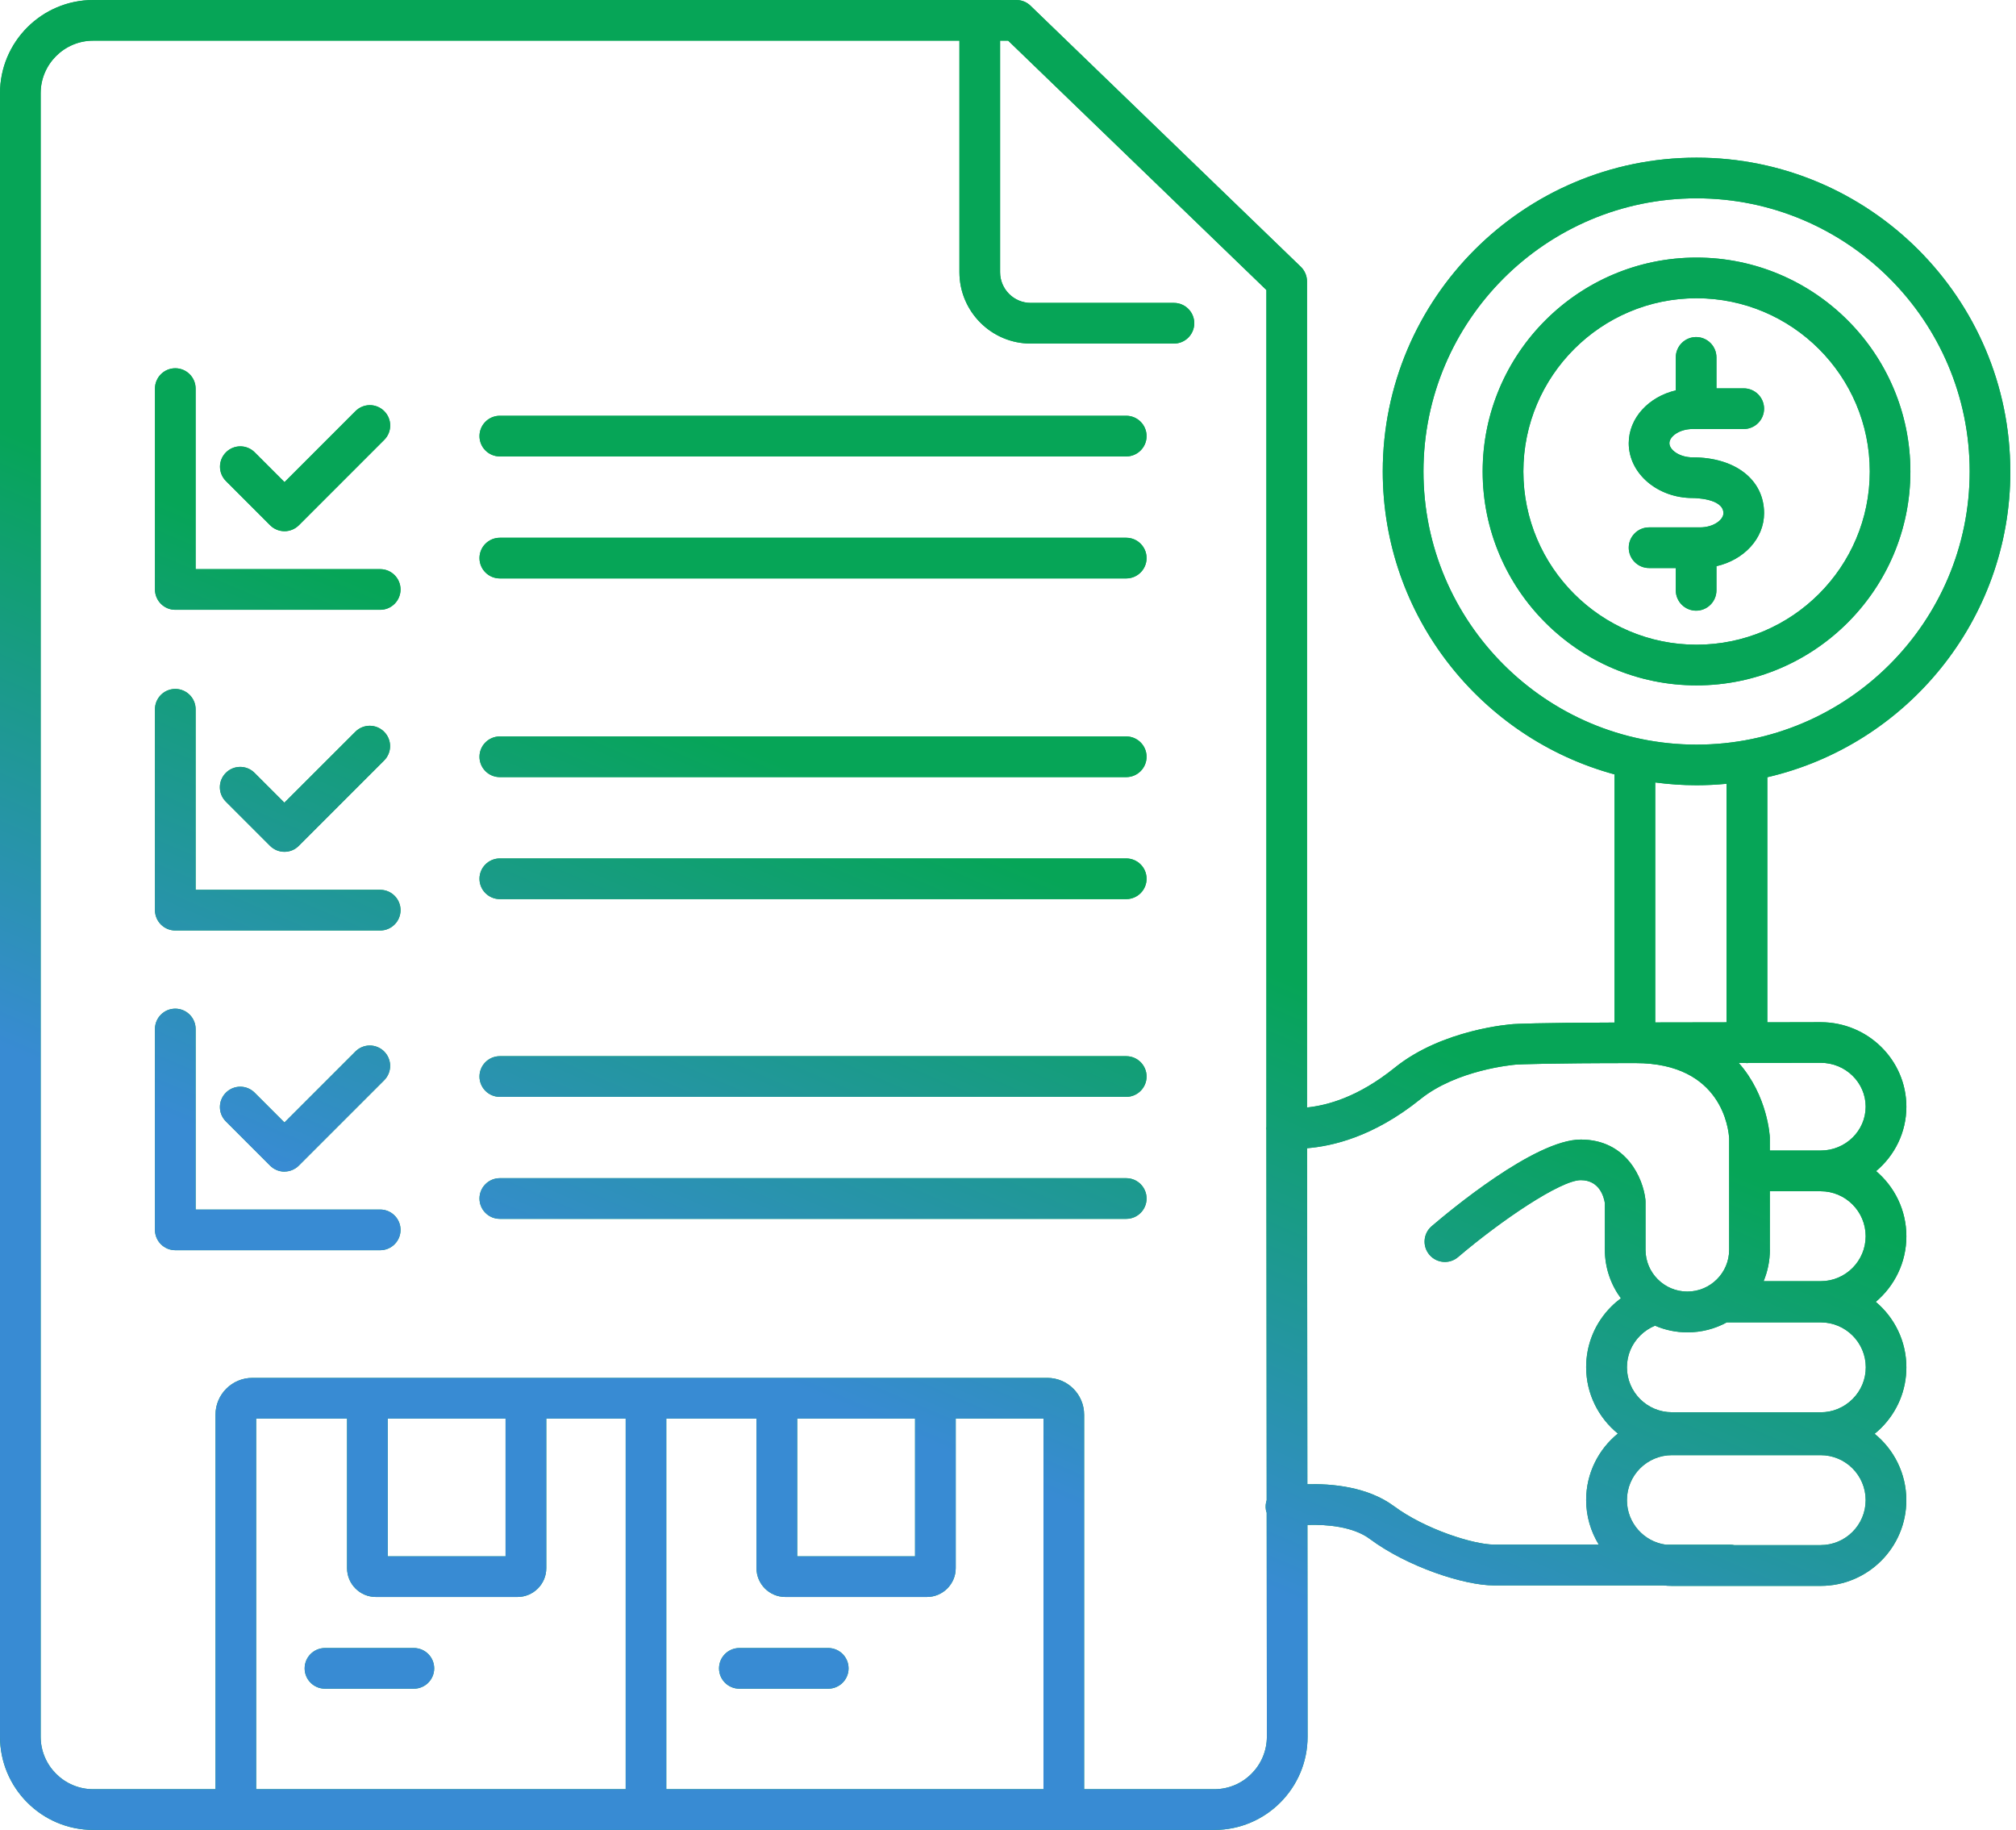
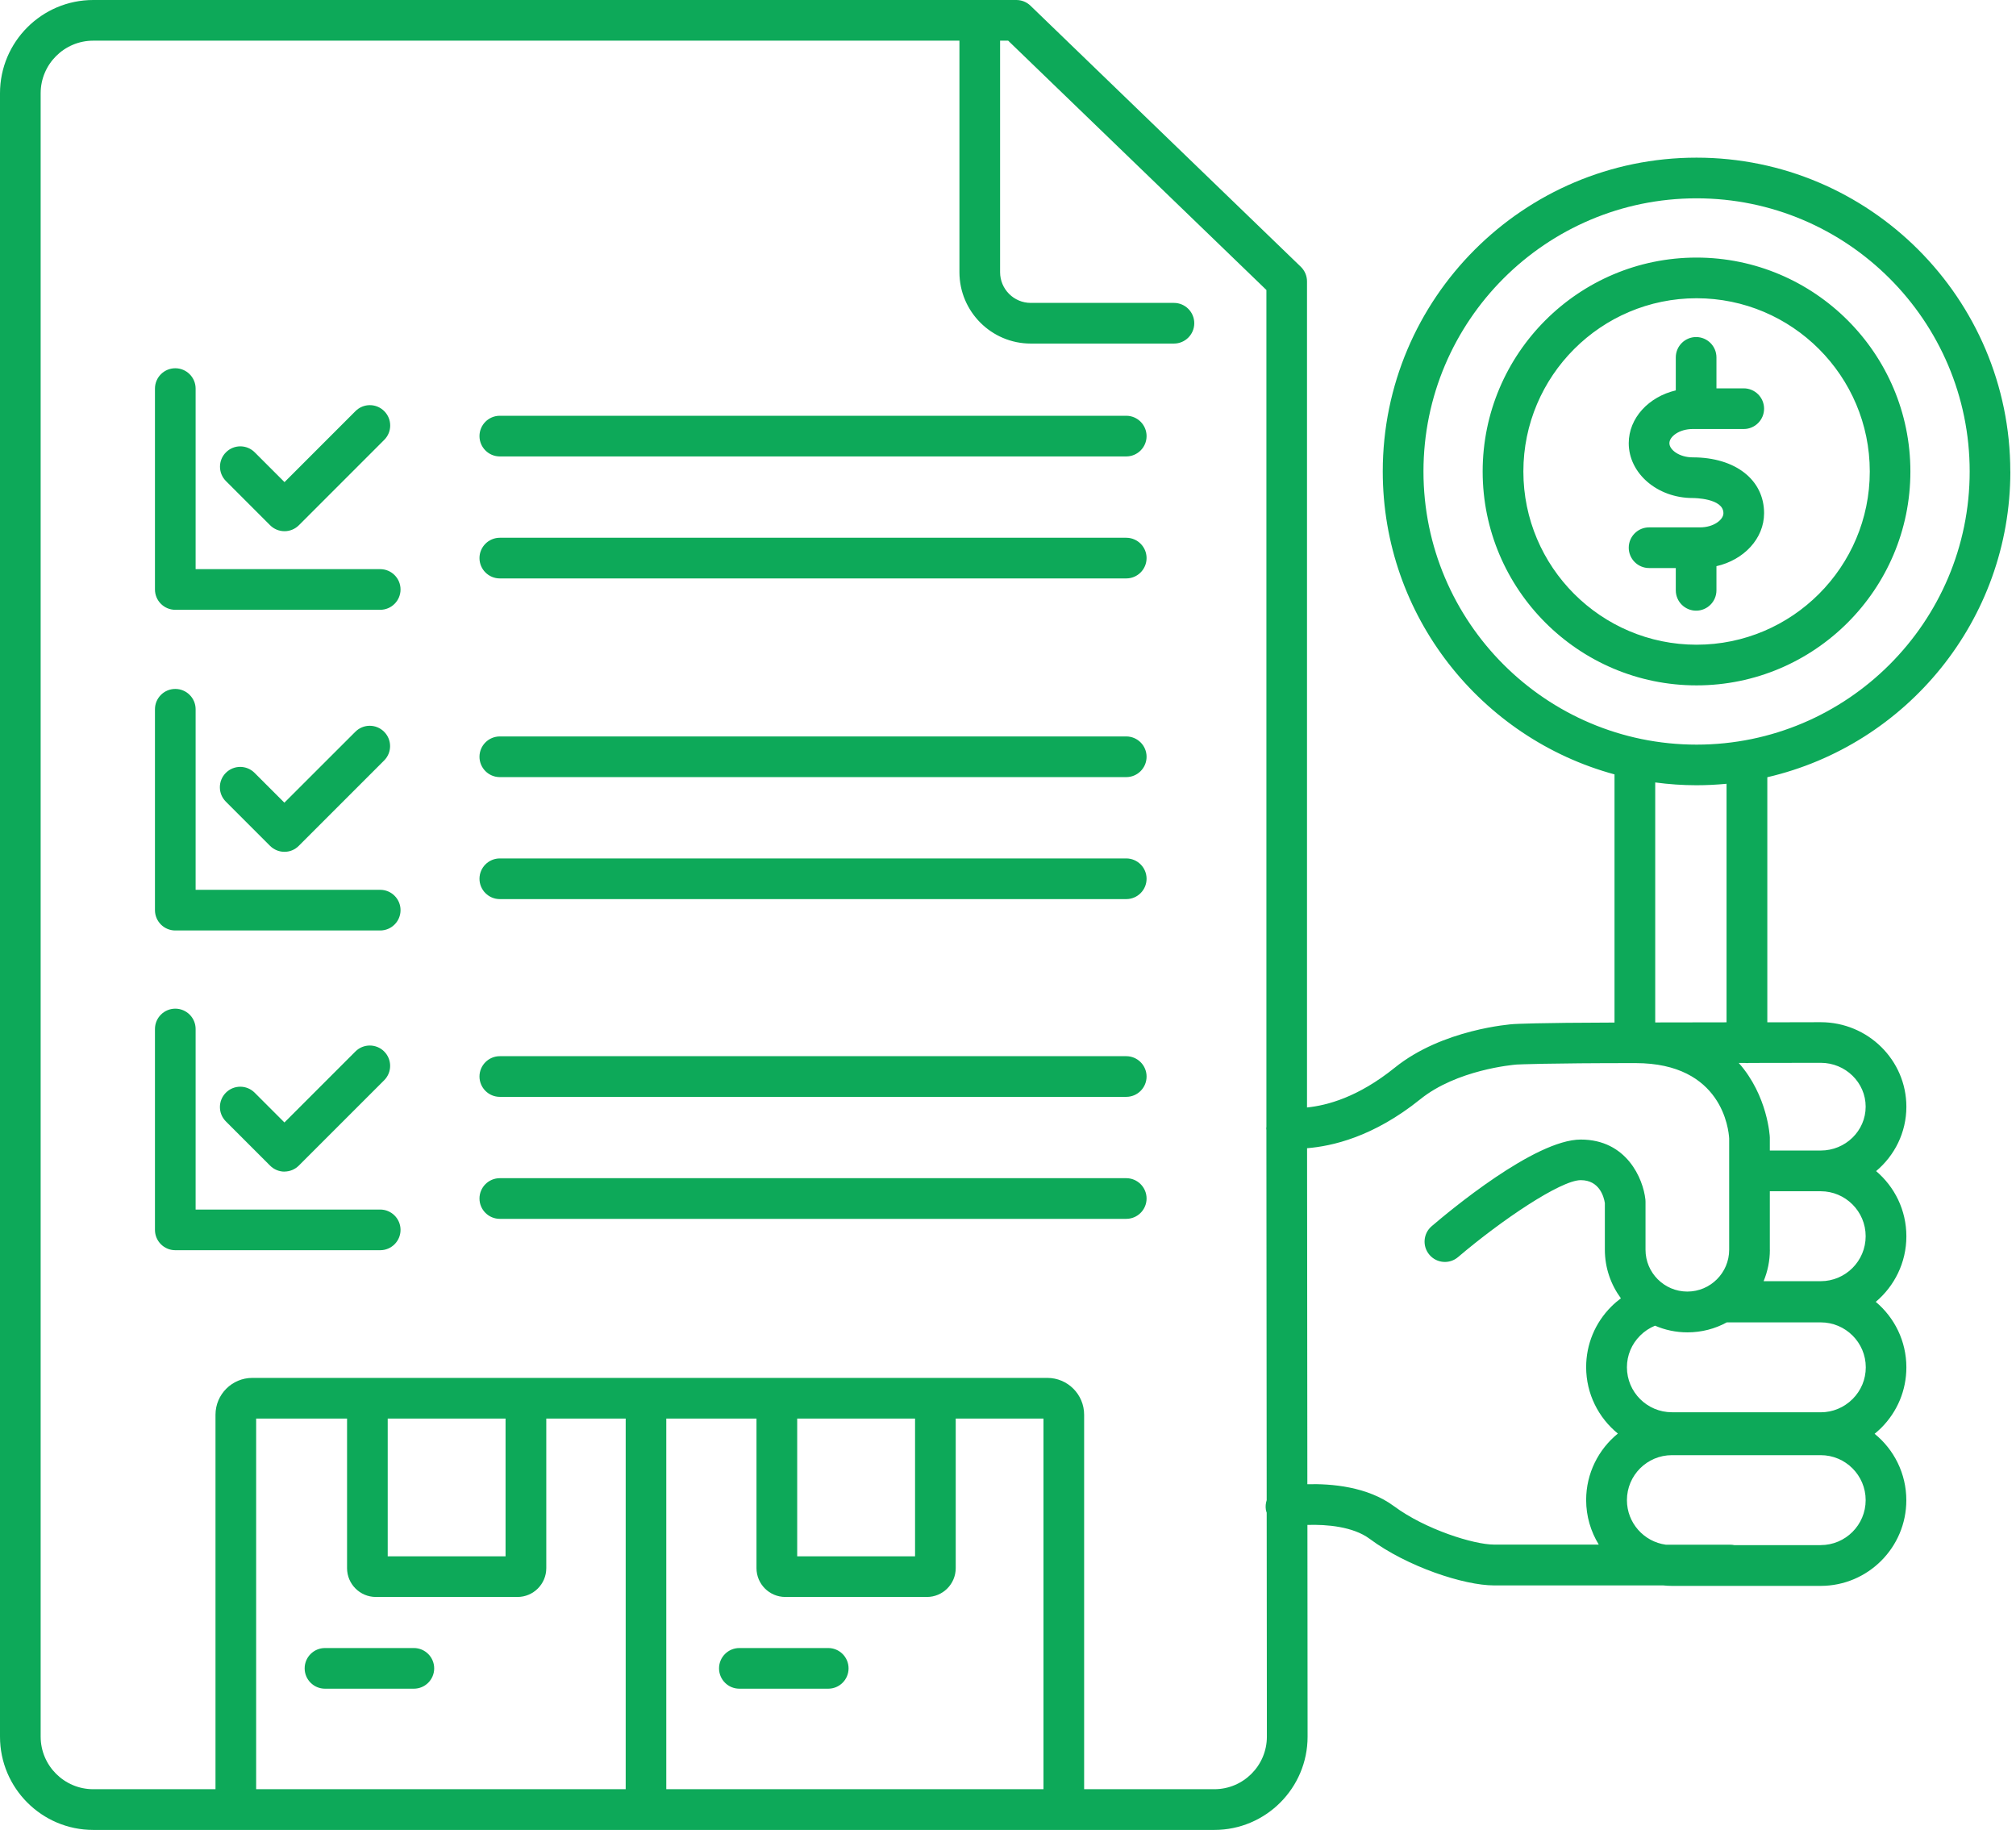
<svg xmlns="http://www.w3.org/2000/svg" width="119" height="108" viewBox="0 0 119 108" fill="none">
  <path fill-rule="evenodd" clip-rule="evenodd" d="M100.142 9.305C110.355 9.305 118.663 17.613 118.663 27.826L118.666 27.83C118.666 36.607 112.529 43.971 104.321 45.871V60.336L107.472 60.329C110.263 60.329 112.529 62.568 112.529 65.318C112.529 66.84 111.833 68.201 110.743 69.117C111.833 70.046 112.529 71.414 112.529 72.967C112.529 74.52 111.823 75.905 110.722 76.834C111.826 77.76 112.529 79.149 112.529 80.698C112.529 82.046 112.001 83.314 111.045 84.271C110.921 84.394 110.787 84.511 110.654 84.621C111.795 85.546 112.526 86.962 112.526 88.543C112.526 91.33 110.259 93.597 107.472 93.597H98.688C98.513 93.597 98.338 93.586 98.167 93.569H88.183C86.421 93.569 83.057 92.465 80.853 90.823C79.875 90.093 78.302 89.962 77.174 90L77.184 102.497C77.184 105.531 74.715 108 71.681 108H5.503C2.469 108 0 105.531 0 102.497V5.503C0 2.469 2.469 0 5.503 0H59.993C60.305 0 60.603 0.12 60.826 0.336L76.783 15.744C77.016 15.97 77.15 16.282 77.15 16.608V65.362C78.329 65.239 80.153 64.769 82.334 63.01C85.142 60.744 89.181 60.449 89.352 60.439L89.355 60.439H89.356C89.452 60.433 90.753 60.36 95.301 60.35V45.703C87.429 43.567 81.621 36.363 81.621 27.826C81.621 17.613 89.928 9.305 100.142 9.305ZM100.145 11.705C91.255 11.705 84.024 18.936 84.024 27.826C84.024 36.717 91.255 43.947 100.145 43.947C109.035 43.947 116.266 36.717 116.266 27.826C116.266 18.936 109.035 11.705 100.145 11.705ZM96.034 80.695C96.034 82.159 97.224 83.349 98.688 83.349L98.691 83.352H107.475C108.178 83.352 108.847 83.074 109.354 82.57C109.855 82.07 110.133 81.405 110.133 80.698C110.133 79.234 108.939 78.045 107.475 78.045H101.928C101.239 78.422 100.447 78.634 99.607 78.634C98.928 78.634 98.28 78.494 97.694 78.24C97.368 78.374 97.07 78.569 96.816 78.823C96.312 79.323 96.034 79.989 96.034 80.695ZM104.469 70.306V73.762L104.472 73.759C104.472 74.417 104.338 75.041 104.102 75.614H107.472C108.936 75.614 110.126 74.424 110.126 72.96C110.126 71.496 108.936 70.306 107.472 70.306H104.469ZM15.12 83.722V105.597H15.123H36.933V83.722H32.246V92.551C32.246 93.49 31.481 94.251 30.545 94.251H22.186C21.247 94.251 20.486 93.487 20.486 92.551V83.722H15.12ZM29.842 83.722H22.886V91.851H29.842V83.722ZM54.014 83.722H47.057V91.851H54.014V83.722ZM54.713 94.251H46.354C45.415 94.251 44.654 93.487 44.654 92.551V83.722H39.329V105.597H61.594V83.722H56.414V92.551C56.414 93.49 55.649 94.251 54.713 94.251ZM63.994 105.597H71.678C73.389 105.597 74.781 104.205 74.781 102.494L74.77 89.277C74.75 89.222 74.733 89.163 74.722 89.105C74.691 88.91 74.712 88.718 74.77 88.539L74.753 67.701V66.693C74.753 66.687 74.752 66.681 74.751 66.676C74.75 66.669 74.749 66.663 74.749 66.657L74.746 66.638C74.745 66.631 74.744 66.624 74.744 66.617C74.743 66.611 74.743 66.604 74.743 66.597C74.743 66.586 74.744 66.576 74.745 66.566C74.746 66.559 74.747 66.553 74.748 66.546C74.751 66.531 74.753 66.516 74.753 66.501V17.115L59.51 2.4H59.033V16.063C59.033 17.064 59.846 17.877 60.843 17.877H69.295C69.957 17.877 70.495 18.415 70.495 19.077C70.495 19.738 69.957 20.277 69.295 20.277H60.843C58.522 20.277 56.633 18.387 56.633 16.063V2.4H5.503C3.792 2.4 2.4 3.792 2.4 5.503V102.494C2.4 104.205 3.792 105.597 5.503 105.597H12.72V83.496C12.72 82.296 13.697 81.322 14.894 81.322H61.821C63.021 81.322 63.994 82.296 63.994 83.496V105.597ZM77.17 87.597C78.583 87.559 80.726 87.734 82.286 88.896L82.279 88.889C84.141 90.274 87.014 91.159 88.176 91.159H94.371C93.902 90.391 93.627 89.493 93.627 88.529C93.627 86.949 94.358 85.536 95.499 84.607C94.358 83.678 93.627 82.265 93.627 80.685C93.627 79.337 94.155 78.069 95.112 77.112C95.29 76.934 95.479 76.773 95.678 76.625C95.085 75.819 94.731 74.829 94.731 73.752V71.002C94.673 70.635 94.413 69.651 93.309 69.651C92.129 69.651 88.632 72.007 86.067 74.191C85.563 74.623 84.806 74.561 84.377 74.057C83.945 73.553 84.007 72.795 84.511 72.367C85.512 71.513 90.593 67.255 93.309 67.255C96.024 67.255 96.994 69.573 97.125 70.797C97.131 70.841 97.131 70.886 97.131 70.927V73.759C97.131 75.12 98.239 76.227 99.6 76.227C100.961 76.227 102.069 75.12 102.069 73.759V67.193C102.041 66.682 101.664 62.743 96.542 62.743C91.284 62.743 89.672 62.821 89.519 62.828L89.506 62.829L89.496 62.83C89.292 62.847 85.992 63.139 83.842 64.872C81.048 67.121 78.61 67.646 77.153 67.766L77.17 87.597ZM102.381 91.193H107.472V91.19C108.936 91.19 110.126 90 110.126 88.536C110.126 87.072 108.936 85.882 107.472 85.882H98.688C97.224 85.882 96.034 87.072 96.034 88.536C96.034 89.88 97.035 90.991 98.331 91.166H102.13C102.216 91.166 102.298 91.176 102.381 91.193ZM110.126 65.314C110.126 63.888 108.936 62.726 107.472 62.726L103.231 62.733L103.218 62.734L103.193 62.737C103.168 62.74 103.143 62.743 103.118 62.743C103.099 62.743 103.081 62.74 103.063 62.738C103.045 62.735 103.027 62.733 103.008 62.733H102.634C104.352 64.67 104.469 67.087 104.469 67.128V67.169V67.903H107.472C108.936 67.903 110.126 66.741 110.126 65.314ZM97.704 60.343L101.914 60.336V46.258C101.331 46.313 100.742 46.344 100.142 46.344C99.315 46.344 98.503 46.286 97.704 46.179V60.343ZM11.547 33.59H22.443C23.105 33.59 23.643 34.128 23.643 34.79C23.643 35.451 23.105 35.99 22.443 35.99H10.347C9.685 35.99 9.147 35.451 9.147 34.79V22.934C9.147 22.272 9.685 21.734 10.347 21.734C11.009 21.734 11.547 22.272 11.547 22.934V33.59ZM66.48 24.538H29.503C28.841 24.538 28.303 25.076 28.303 25.738C28.303 26.4 28.841 26.938 29.503 26.938H66.48C67.142 26.938 67.68 26.4 67.68 25.738C67.68 25.076 67.142 24.538 66.48 24.538ZM29.503 31.738H66.48C67.142 31.738 67.68 32.276 67.68 32.938C67.68 33.6 67.142 34.138 66.48 34.138H29.503C28.841 34.138 28.303 33.6 28.303 32.938C28.303 32.276 28.841 31.738 29.503 31.738ZM11.547 52.516H22.443C23.105 52.516 23.643 53.054 23.643 53.715C23.643 54.377 23.105 54.916 22.443 54.916H10.347C9.685 54.916 9.147 54.377 9.147 53.715V41.859C9.147 41.198 9.685 40.66 10.347 40.66C11.009 40.66 11.547 41.198 11.547 41.859V52.516ZM66.48 43.464H29.503C28.841 43.464 28.303 44.002 28.303 44.664C28.303 45.326 28.841 45.864 29.503 45.864H66.48C67.142 45.864 67.68 45.326 67.68 44.664C67.68 44.002 67.142 43.464 66.48 43.464ZM29.503 50.664H66.48C67.142 50.664 67.68 51.202 67.68 51.864C67.68 52.526 67.142 53.064 66.48 53.064H29.503C28.841 53.064 28.303 52.526 28.303 51.864C28.303 51.202 28.841 50.664 29.503 50.664ZM11.547 71.386H22.443C23.105 71.386 23.643 71.925 23.643 72.586C23.643 73.248 23.105 73.786 22.443 73.786H10.347C9.685 73.786 9.147 73.248 9.147 72.586V60.73C9.147 60.069 9.685 59.53 10.347 59.53C11.009 59.53 11.547 60.069 11.547 60.73V71.386ZM66.48 62.335H29.503C28.841 62.335 28.303 62.873 28.303 63.535C28.303 64.196 28.841 64.735 29.503 64.735H66.48C67.142 64.735 67.68 64.196 67.68 63.535C67.68 62.873 67.142 62.335 66.48 62.335ZM29.503 69.535H66.48C67.142 69.535 67.68 70.073 67.68 70.735C67.68 71.397 67.142 71.935 66.48 71.935H29.503C28.841 71.935 28.303 71.397 28.303 70.735C28.303 70.073 28.841 69.535 29.503 69.535ZM24.429 97.265H19.183C18.522 97.265 17.983 97.803 17.983 98.465C17.983 99.127 18.522 99.665 19.183 99.665H24.429C25.091 99.665 25.629 99.127 25.629 98.465C25.629 97.803 25.091 97.265 24.429 97.265ZM42.443 98.465C42.443 99.127 42.981 99.665 43.643 99.665H48.889C49.551 99.665 50.089 99.127 50.089 98.465C50.089 97.803 49.551 97.265 48.889 97.265H43.643C42.981 97.265 42.443 97.803 42.443 98.465ZM16.79 69.144C17.109 69.144 17.414 69.017 17.64 68.791L22.677 63.755C23.146 63.285 23.146 62.527 22.677 62.057C22.207 61.588 21.449 61.588 20.98 62.057L16.79 66.247L15.031 64.488C14.561 64.019 13.804 64.019 13.334 64.488C12.864 64.958 12.864 65.716 13.334 66.185L15.943 68.794C16.169 69.021 16.474 69.148 16.793 69.148L16.79 69.144ZM16.79 50.273C17.098 50.273 17.403 50.157 17.637 49.92L22.673 44.884C23.143 44.414 23.143 43.656 22.673 43.187C22.203 42.717 21.446 42.717 20.976 43.187L16.786 47.373L15.027 45.614C14.558 45.144 13.8 45.144 13.33 45.614C12.861 46.084 12.861 46.841 13.33 47.311L15.939 49.92C16.173 50.153 16.481 50.273 16.79 50.273ZM15.943 30.998L15.944 30.999L15.945 31C16.171 31.225 16.475 31.351 16.794 31.351C17.112 31.351 17.418 31.224 17.644 30.998L22.68 25.961C23.15 25.492 23.15 24.734 22.68 24.264C22.211 23.794 21.453 23.794 20.983 24.264L16.794 28.454L15.035 26.695C14.565 26.225 13.807 26.225 13.338 26.695C12.868 27.165 12.868 27.922 13.338 28.392L15.943 30.998ZM112.766 27.826C112.766 20.866 107.102 15.202 100.142 15.202C93.182 15.202 87.518 20.866 87.518 27.826C87.518 34.786 93.182 40.45 100.142 40.45C107.102 40.45 112.766 34.786 112.766 27.826ZM89.921 27.826C89.921 22.19 94.508 17.602 100.145 17.602C105.782 17.602 110.369 22.19 110.369 27.826C110.369 33.463 105.782 38.05 100.145 38.05C94.508 38.05 89.921 33.463 89.921 27.826ZM101.318 33.415V34.841C101.318 35.503 100.78 36.041 100.118 36.041C99.457 36.041 98.918 35.503 98.918 34.841V33.525H97.341C96.679 33.525 96.141 32.986 96.141 32.325C96.141 31.663 96.679 31.125 97.341 31.125H100.355C101.143 31.125 101.73 30.682 101.73 30.288C101.73 29.403 99.991 29.393 99.916 29.393C97.835 29.393 96.141 27.943 96.141 26.157C96.141 24.669 97.32 23.417 98.918 23.04V21.093C98.918 20.431 99.457 19.892 100.118 19.892C100.78 19.892 101.318 20.431 101.318 21.093V22.92H102.93C103.591 22.92 104.13 23.458 104.13 24.12C104.13 24.782 103.591 25.32 102.93 25.32H99.916C99.127 25.32 98.541 25.762 98.541 26.157C98.541 26.551 99.131 26.993 99.916 26.993C102.436 26.993 104.13 28.317 104.13 30.288C104.13 31.79 102.933 33.048 101.318 33.415Z" fill="#0DA959" />
-   <path fill-rule="evenodd" clip-rule="evenodd" d="M100.142 9.305C110.355 9.305 118.663 17.613 118.663 27.826L118.666 27.83C118.666 36.607 112.529 43.971 104.321 45.871V60.336L107.472 60.329C110.263 60.329 112.529 62.568 112.529 65.318C112.529 66.84 111.833 68.201 110.743 69.117C111.833 70.046 112.529 71.414 112.529 72.967C112.529 74.52 111.823 75.905 110.722 76.834C111.826 77.76 112.529 79.149 112.529 80.698C112.529 82.046 112.001 83.314 111.045 84.271C110.921 84.394 110.787 84.511 110.654 84.621C111.795 85.546 112.526 86.962 112.526 88.543C112.526 91.33 110.259 93.597 107.472 93.597H98.688C98.513 93.597 98.338 93.586 98.167 93.569H88.183C86.421 93.569 83.057 92.465 80.853 90.823C79.875 90.093 78.302 89.962 77.174 90L77.184 102.497C77.184 105.531 74.715 108 71.681 108H5.503C2.469 108 0 105.531 0 102.497V5.503C0 2.469 2.469 0 5.503 0H59.993C60.305 0 60.603 0.12 60.826 0.336L76.783 15.744C77.016 15.97 77.15 16.282 77.15 16.608V65.362C78.329 65.239 80.153 64.769 82.334 63.01C85.142 60.744 89.181 60.449 89.352 60.439L89.355 60.439H89.356C89.452 60.433 90.753 60.36 95.301 60.35V45.703C87.429 43.567 81.621 36.363 81.621 27.826C81.621 17.613 89.928 9.305 100.142 9.305ZM100.145 11.705C91.255 11.705 84.024 18.936 84.024 27.826C84.024 36.717 91.255 43.947 100.145 43.947C109.035 43.947 116.266 36.717 116.266 27.826C116.266 18.936 109.035 11.705 100.145 11.705ZM96.034 80.695C96.034 82.159 97.224 83.349 98.688 83.349L98.691 83.352H107.475C108.178 83.352 108.847 83.074 109.354 82.57C109.855 82.07 110.133 81.405 110.133 80.698C110.133 79.234 108.939 78.045 107.475 78.045H101.928C101.239 78.422 100.447 78.634 99.607 78.634C98.928 78.634 98.28 78.494 97.694 78.24C97.368 78.374 97.07 78.569 96.816 78.823C96.312 79.323 96.034 79.989 96.034 80.695ZM104.469 70.306V73.762L104.472 73.759C104.472 74.417 104.338 75.041 104.102 75.614H107.472C108.936 75.614 110.126 74.424 110.126 72.96C110.126 71.496 108.936 70.306 107.472 70.306H104.469ZM15.12 83.722V105.597H15.123H36.933V83.722H32.246V92.551C32.246 93.49 31.481 94.251 30.545 94.251H22.186C21.247 94.251 20.486 93.487 20.486 92.551V83.722H15.12ZM29.842 83.722H22.886V91.851H29.842V83.722ZM54.014 83.722H47.057V91.851H54.014V83.722ZM54.713 94.251H46.354C45.415 94.251 44.654 93.487 44.654 92.551V83.722H39.329V105.597H61.594V83.722H56.414V92.551C56.414 93.49 55.649 94.251 54.713 94.251ZM63.994 105.597H71.678C73.389 105.597 74.781 104.205 74.781 102.494L74.77 89.277C74.75 89.222 74.733 89.163 74.722 89.105C74.691 88.91 74.712 88.718 74.77 88.539L74.753 67.701V66.693C74.753 66.687 74.752 66.681 74.751 66.676C74.75 66.669 74.749 66.663 74.749 66.657L74.746 66.638C74.745 66.631 74.744 66.624 74.744 66.617C74.743 66.611 74.743 66.604 74.743 66.597C74.743 66.586 74.744 66.576 74.745 66.566C74.746 66.559 74.747 66.553 74.748 66.546C74.751 66.531 74.753 66.516 74.753 66.501V17.115L59.51 2.4H59.033V16.063C59.033 17.064 59.846 17.877 60.843 17.877H69.295C69.957 17.877 70.495 18.415 70.495 19.077C70.495 19.738 69.957 20.277 69.295 20.277H60.843C58.522 20.277 56.633 18.387 56.633 16.063V2.4H5.503C3.792 2.4 2.4 3.792 2.4 5.503V102.494C2.4 104.205 3.792 105.597 5.503 105.597H12.72V83.496C12.72 82.296 13.697 81.322 14.894 81.322H61.821C63.021 81.322 63.994 82.296 63.994 83.496V105.597ZM77.17 87.597C78.583 87.559 80.726 87.734 82.286 88.896L82.279 88.889C84.141 90.274 87.014 91.159 88.176 91.159H94.371C93.902 90.391 93.627 89.493 93.627 88.529C93.627 86.949 94.358 85.536 95.499 84.607C94.358 83.678 93.627 82.265 93.627 80.685C93.627 79.337 94.155 78.069 95.112 77.112C95.29 76.934 95.479 76.773 95.678 76.625C95.085 75.819 94.731 74.829 94.731 73.752V71.002C94.673 70.635 94.413 69.651 93.309 69.651C92.129 69.651 88.632 72.007 86.067 74.191C85.563 74.623 84.806 74.561 84.377 74.057C83.945 73.553 84.007 72.795 84.511 72.367C85.512 71.513 90.593 67.255 93.309 67.255C96.024 67.255 96.994 69.573 97.125 70.797C97.131 70.841 97.131 70.886 97.131 70.927V73.759C97.131 75.12 98.239 76.227 99.6 76.227C100.961 76.227 102.069 75.12 102.069 73.759V67.193C102.041 66.682 101.664 62.743 96.542 62.743C91.284 62.743 89.672 62.821 89.519 62.828L89.506 62.829L89.496 62.83C89.292 62.847 85.992 63.139 83.842 64.872C81.048 67.121 78.61 67.646 77.153 67.766L77.17 87.597ZM102.381 91.193H107.472V91.19C108.936 91.19 110.126 90 110.126 88.536C110.126 87.072 108.936 85.882 107.472 85.882H98.688C97.224 85.882 96.034 87.072 96.034 88.536C96.034 89.88 97.035 90.991 98.331 91.166H102.13C102.216 91.166 102.298 91.176 102.381 91.193ZM110.126 65.314C110.126 63.888 108.936 62.726 107.472 62.726L103.231 62.733L103.218 62.734L103.193 62.737C103.168 62.74 103.143 62.743 103.118 62.743C103.099 62.743 103.081 62.74 103.063 62.738C103.045 62.735 103.027 62.733 103.008 62.733H102.634C104.352 64.67 104.469 67.087 104.469 67.128V67.169V67.903H107.472C108.936 67.903 110.126 66.741 110.126 65.314ZM97.704 60.343L101.914 60.336V46.258C101.331 46.313 100.742 46.344 100.142 46.344C99.315 46.344 98.503 46.286 97.704 46.179V60.343ZM11.547 33.59H22.443C23.105 33.59 23.643 34.128 23.643 34.79C23.643 35.451 23.105 35.99 22.443 35.99H10.347C9.685 35.99 9.147 35.451 9.147 34.79V22.934C9.147 22.272 9.685 21.734 10.347 21.734C11.009 21.734 11.547 22.272 11.547 22.934V33.59ZM66.48 24.538H29.503C28.841 24.538 28.303 25.076 28.303 25.738C28.303 26.4 28.841 26.938 29.503 26.938H66.48C67.142 26.938 67.68 26.4 67.68 25.738C67.68 25.076 67.142 24.538 66.48 24.538ZM29.503 31.738H66.48C67.142 31.738 67.68 32.276 67.68 32.938C67.68 33.6 67.142 34.138 66.48 34.138H29.503C28.841 34.138 28.303 33.6 28.303 32.938C28.303 32.276 28.841 31.738 29.503 31.738ZM11.547 52.516H22.443C23.105 52.516 23.643 53.054 23.643 53.715C23.643 54.377 23.105 54.916 22.443 54.916H10.347C9.685 54.916 9.147 54.377 9.147 53.715V41.859C9.147 41.198 9.685 40.66 10.347 40.66C11.009 40.66 11.547 41.198 11.547 41.859V52.516ZM66.48 43.464H29.503C28.841 43.464 28.303 44.002 28.303 44.664C28.303 45.326 28.841 45.864 29.503 45.864H66.48C67.142 45.864 67.68 45.326 67.68 44.664C67.68 44.002 67.142 43.464 66.48 43.464ZM29.503 50.664H66.48C67.142 50.664 67.68 51.202 67.68 51.864C67.68 52.526 67.142 53.064 66.48 53.064H29.503C28.841 53.064 28.303 52.526 28.303 51.864C28.303 51.202 28.841 50.664 29.503 50.664ZM11.547 71.386H22.443C23.105 71.386 23.643 71.925 23.643 72.586C23.643 73.248 23.105 73.786 22.443 73.786H10.347C9.685 73.786 9.147 73.248 9.147 72.586V60.73C9.147 60.069 9.685 59.53 10.347 59.53C11.009 59.53 11.547 60.069 11.547 60.73V71.386ZM66.48 62.335H29.503C28.841 62.335 28.303 62.873 28.303 63.535C28.303 64.196 28.841 64.735 29.503 64.735H66.48C67.142 64.735 67.68 64.196 67.68 63.535C67.68 62.873 67.142 62.335 66.48 62.335ZM29.503 69.535H66.48C67.142 69.535 67.68 70.073 67.68 70.735C67.68 71.397 67.142 71.935 66.48 71.935H29.503C28.841 71.935 28.303 71.397 28.303 70.735C28.303 70.073 28.841 69.535 29.503 69.535ZM24.429 97.265H19.183C18.522 97.265 17.983 97.803 17.983 98.465C17.983 99.127 18.522 99.665 19.183 99.665H24.429C25.091 99.665 25.629 99.127 25.629 98.465C25.629 97.803 25.091 97.265 24.429 97.265ZM42.443 98.465C42.443 99.127 42.981 99.665 43.643 99.665H48.889C49.551 99.665 50.089 99.127 50.089 98.465C50.089 97.803 49.551 97.265 48.889 97.265H43.643C42.981 97.265 42.443 97.803 42.443 98.465ZM16.79 69.144C17.109 69.144 17.414 69.017 17.64 68.791L22.677 63.755C23.146 63.285 23.146 62.527 22.677 62.057C22.207 61.588 21.449 61.588 20.98 62.057L16.79 66.247L15.031 64.488C14.561 64.019 13.804 64.019 13.334 64.488C12.864 64.958 12.864 65.716 13.334 66.185L15.943 68.794C16.169 69.021 16.474 69.148 16.793 69.148L16.79 69.144ZM16.79 50.273C17.098 50.273 17.403 50.157 17.637 49.92L22.673 44.884C23.143 44.414 23.143 43.656 22.673 43.187C22.203 42.717 21.446 42.717 20.976 43.187L16.786 47.373L15.027 45.614C14.558 45.144 13.8 45.144 13.33 45.614C12.861 46.084 12.861 46.841 13.33 47.311L15.939 49.92C16.173 50.153 16.481 50.273 16.79 50.273ZM15.943 30.998L15.944 30.999L15.945 31C16.171 31.225 16.475 31.351 16.794 31.351C17.112 31.351 17.418 31.224 17.644 30.998L22.68 25.961C23.15 25.492 23.15 24.734 22.68 24.264C22.211 23.794 21.453 23.794 20.983 24.264L16.794 28.454L15.035 26.695C14.565 26.225 13.807 26.225 13.338 26.695C12.868 27.165 12.868 27.922 13.338 28.392L15.943 30.998ZM112.766 27.826C112.766 20.866 107.102 15.202 100.142 15.202C93.182 15.202 87.518 20.866 87.518 27.826C87.518 34.786 93.182 40.45 100.142 40.45C107.102 40.45 112.766 34.786 112.766 27.826ZM89.921 27.826C89.921 22.19 94.508 17.602 100.145 17.602C105.782 17.602 110.369 22.19 110.369 27.826C110.369 33.463 105.782 38.05 100.145 38.05C94.508 38.05 89.921 33.463 89.921 27.826ZM101.318 33.415V34.841C101.318 35.503 100.78 36.041 100.118 36.041C99.457 36.041 98.918 35.503 98.918 34.841V33.525H97.341C96.679 33.525 96.141 32.986 96.141 32.325C96.141 31.663 96.679 31.125 97.341 31.125H100.355C101.143 31.125 101.73 30.682 101.73 30.288C101.73 29.403 99.991 29.393 99.916 29.393C97.835 29.393 96.141 27.943 96.141 26.157C96.141 24.669 97.32 23.417 98.918 23.04V21.093C98.918 20.431 99.457 19.892 100.118 19.892C100.78 19.892 101.318 20.431 101.318 21.093V22.92H102.93C103.591 22.92 104.13 23.458 104.13 24.12C104.13 24.782 103.591 25.32 102.93 25.32H99.916C99.127 25.32 98.541 25.762 98.541 26.157C98.541 26.551 99.131 26.993 99.916 26.993C102.436 26.993 104.13 28.317 104.13 30.288C104.13 31.79 102.933 33.048 101.318 33.415Z" fill="url(#paint0_linear_2424_3717)" />
  <defs>
    <linearGradient id="paint0_linear_2424_3717" x1="68.501" y1="54.558" x2="55.251" y2="85.47" gradientUnits="userSpaceOnUse">
      <stop stop-color="#06A557" />
      <stop offset="1" stop-color="#388BD3" />
    </linearGradient>
  </defs>
</svg>